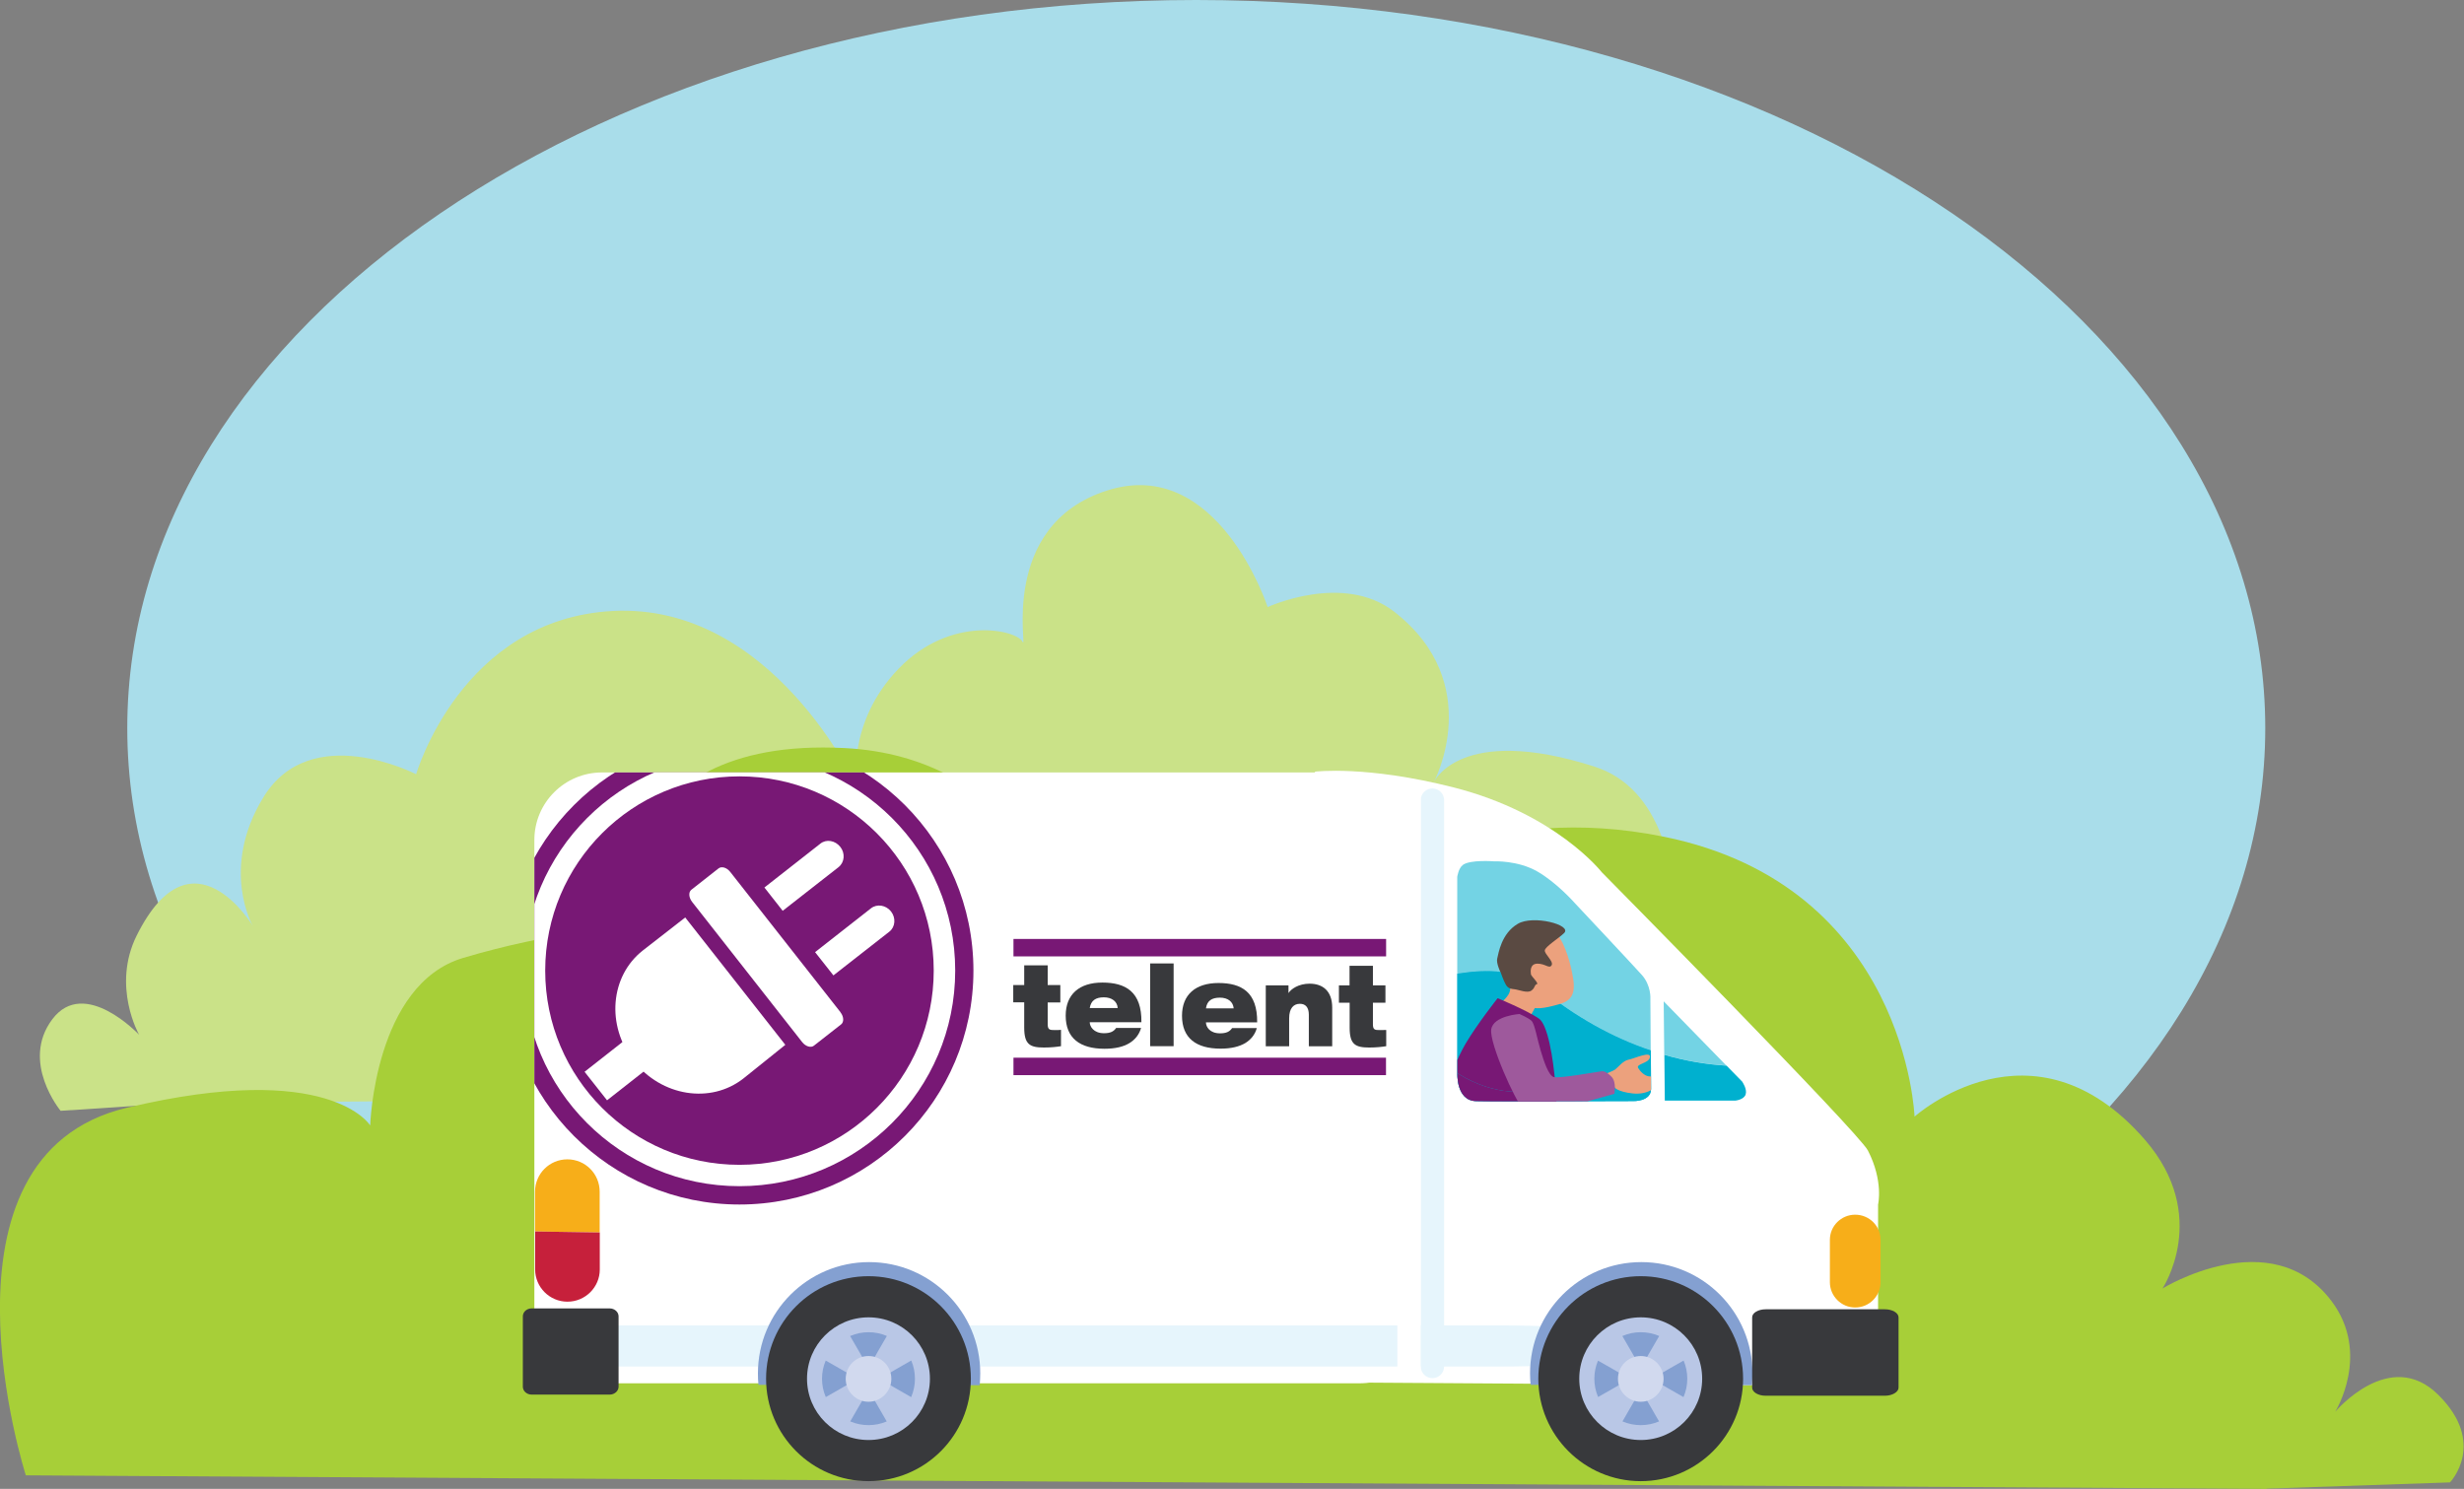
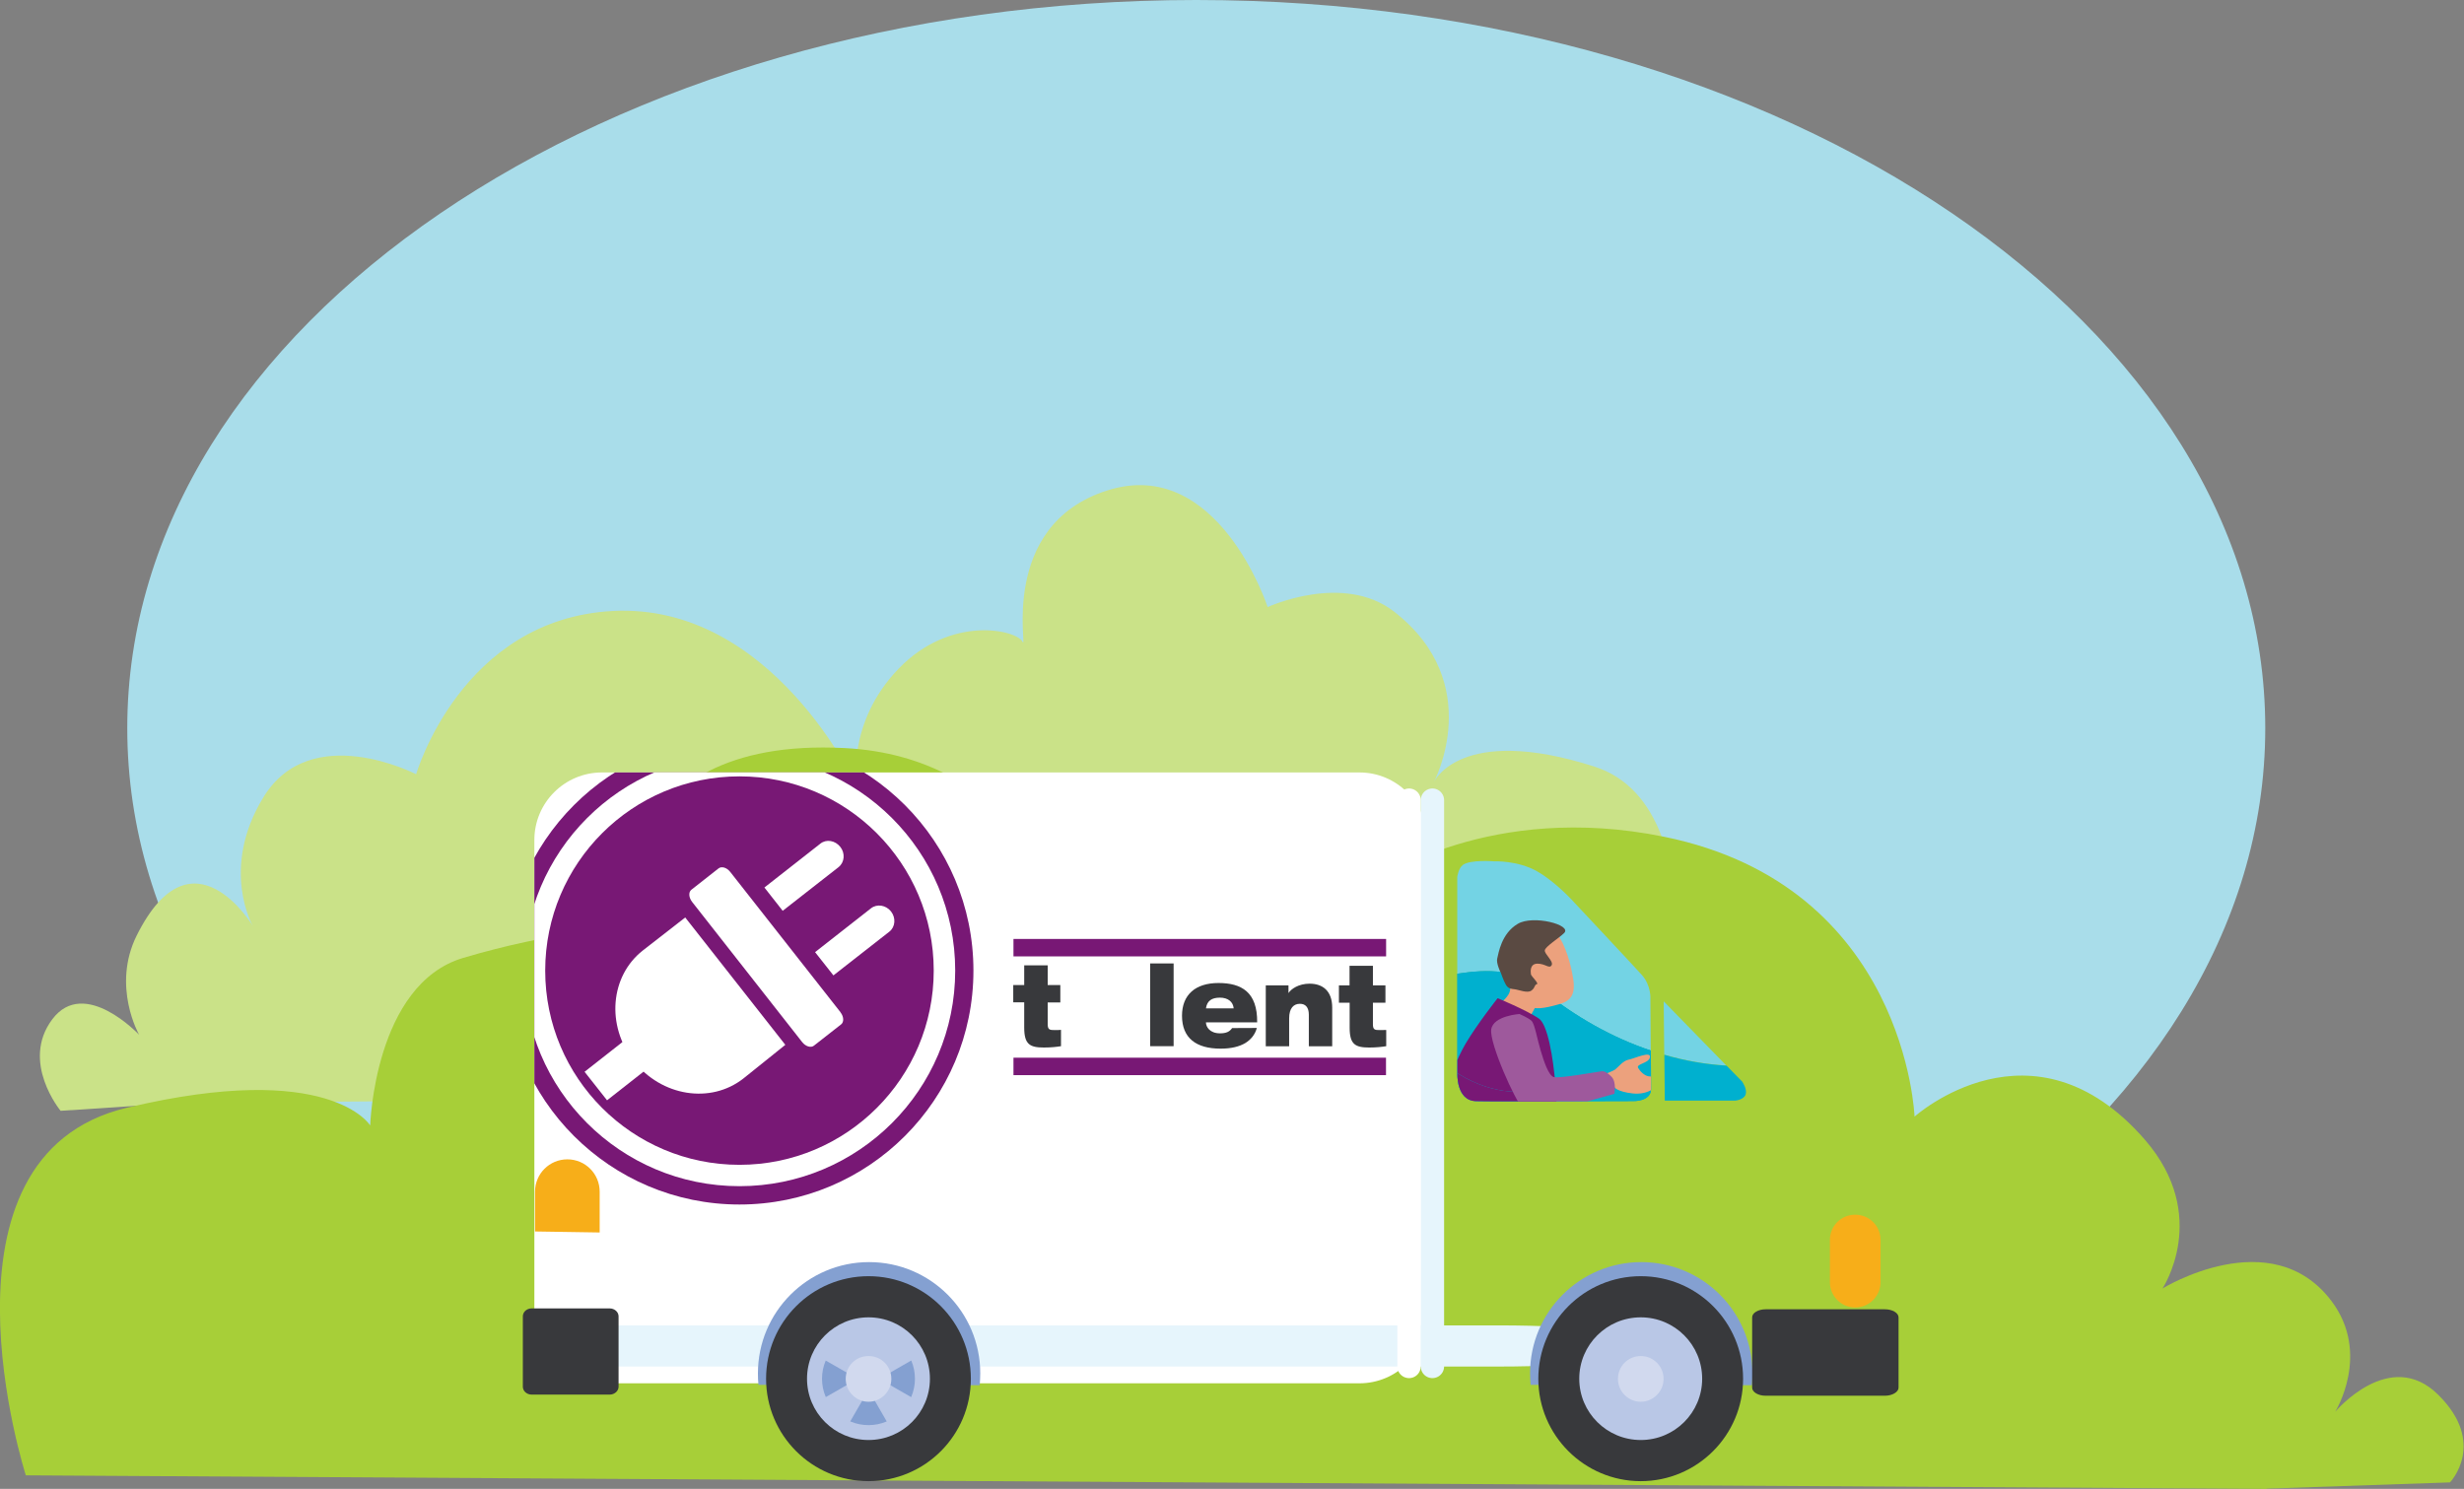
<svg xmlns="http://www.w3.org/2000/svg" id="Layer_2" viewBox="0 0 220.32 133.15">
  <rect x="0" y="0" width="220.32" height="133.15" fill="#808080" stroke="none" />
  <defs>
    <style>.cls-1{clip-path:url(#clippath);}.cls-2,.cls-3,.cls-4{fill:none;}.cls-2,.cls-5,.cls-6,.cls-7,.cls-8,.cls-9,.cls-10,.cls-11,.cls-12,.cls-13,.cls-14,.cls-15,.cls-16,.cls-17,.cls-18,.cls-19,.cls-20,.cls-21{stroke-width:0px;}.cls-22,.cls-16{fill:#b9c7e6;}.cls-23{clip-path:url(#clippath-1);}.cls-24{clip-path:url(#clippath-3);}.cls-25{clip-path:url(#clippath-2);}.cls-3{stroke:#e6f5fc;}.cls-3,.cls-4{stroke-linecap:round;stroke-miterlimit:10;stroke-width:2.09px;}.cls-4{stroke:#fff;}.cls-5{fill:#a9ddea;fill-rule:evenodd;}.cls-6{fill:#f7ae19;}.cls-7{fill:#781875;}.cls-8{fill:#73d3e4;}.cls-9{fill:#38393c;}.cls-10{fill:#5a4a42;}.cls-11{fill:#c6203b;}.cls-12{fill:#d1d9ee;}.cls-13{fill:#cae288;}.cls-14{fill:#a7cf38;}.cls-15{fill:#9e599c;}.cls-17{fill:#84a0d1;}.cls-18{fill:#fff;}.cls-19{fill:#eca17d;}.cls-20{fill:#e6f5fc;}.cls-21{fill:#00b0cf;}</style>
    <clipPath id="clippath">
      <path class="cls-16" d="m81.81,123.3c0,2.28-1.85,4.15-4.15,4.15s-4.16-1.87-4.16-4.15,1.87-4.16,4.16-4.16,4.15,1.86,4.15,4.16Z" />
    </clipPath>
    <clipPath id="clippath-1">
-       <path class="cls-16" d="m150.87,123.3c0,2.28-1.86,4.15-4.16,4.15s-4.15-1.87-4.15-4.15,1.85-4.16,4.15-4.16,4.16,1.86,4.16,4.16Z" />
-     </clipPath>
+       </clipPath>
    <clipPath id="clippath-2">
      <path class="cls-2" d="m127.59,117.66c0,3.34-2.7,6.05-6.04,6.05H53.83c-3.35,0-6.05-2.71-6.05-6.05v-42.54c0-3.33,2.7-6.04,6.05-6.04h67.72c3.35,0,6.04,2.72,6.04,6.04v42.54Z" />
    </clipPath>
    <clipPath id="clippath-3">
      <path class="cls-2" d="m138.09,80.46c3.12,2.52,6.11,12.36,9.52,13.5.01,1.63.02,3.12.02,3.44-.01,1.14-1.59,1.08-1.59,1.08,0,0-12.56.05-14.07,0-1.8-.05-1.66-2.54-1.66-2.54v-8.85c2.78-.43,5.73-8.4,7.78-6.63Z" />
    </clipPath>
  </defs>
  <g id="Utilities_Graphic">
    <g id="Van">
      <path class="cls-5" d="m202.55,65.12c0,35.96-42.8,65.12-95.59,65.12S11.38,101.08,11.38,65.12,54.17,0,106.96,0s95.59,29.16,95.59,65.12Z" />
      <path class="cls-13" d="m16.48,98.63l132.01-1.07s6.05-25.18-5.94-29.01c-11.99-3.83-14.34,1.39-14.34,1.39,0,0,4.71-8.8-3.54-15.23-4.56-3.55-11.32-.42-11.32-.42,0,0-4.44-13.58-14.34-10.43-9.84,3.13-7.05,14.58-7.58,13.53-.51-1.04-6.39-2.45-11.08,2.41-4.7,4.87-3.76,10.48-3.76,10.48,0,0-7.54-16.38-21.79-15.64-13.56.71-17.59,14.6-17.59,14.6,0,0-9.43-4.89-13.67,2.08-3.89,6.39-.93,11.49-.93,11.49,0,0-5.43-9.07-10.38.84-2.27,4.55.21,8.89.21,8.89,0,0-4.89-5.21-7.76-1.39-2.88,3.82.74,8.19.74,8.19l11.06-.73Z" />
      <path class="cls-14" d="m202.69,133.15l-200.38-1.21s-9.18-28.54,9.02-32.87c18.21-4.34,21.77,1.58,21.77,1.58,0,0,.38-12.61,8.3-14.98,7.92-2.36,14.26-2.76,14.26-2.76,0,0-1.47-17.11,19.87-16.01,15.03.78,18.74,13.6,19.76,12.6,3.79-3.73,13.68-10.46,21.73-6.42,4.9,2.46,6.32,5.55,6.32,5.55,0,0,9.88-6.97,25.45-3.8,21.67,4.41,22.4,25.03,22.4,25.03,0,0,10.56-9.5,20.6,2.07,5.9,6.8,1.57,13.3,1.57,13.3,0,0,9.73-6.01,15.11,1.12,3.56,4.73.33,9.91.33,9.91,0,0,4.89-5.84,9.23-1.51,4.37,4.33,1.04,7.82,1.04,7.82l-16.41.56Z" />
-       <path class="cls-18" d="m155.36,123.87h12.57v-16.15s.5-2.09-.91-4.83c-.88-1.69-23.8-24.89-23.8-24.89,0,0-4.09-5.25-13.24-7.58-7.82-1.99-12.4-1.41-12.4-1.41l-.17,54.61,37.96.25Z" />
      <path class="cls-18" d="m127.59,117.66c0,3.34-2.7,6.05-6.04,6.05H53.83c-3.35,0-6.05-2.71-6.05-6.05v-42.54c0-3.33,2.7-6.04,6.05-6.04h67.72c3.35,0,6.04,2.72,6.04,6.04v42.54Z" />
      <path class="cls-20" d="m141.06,121.8c0,.22-3.15.41-7.06.41H54.85c-3.91,0-7.07-.18-7.07-.41v-2.86c0-.22,3.16-.41,7.07-.41h79.15c3.91,0,7.06.18,7.06.41v2.86Z" />
      <path class="cls-17" d="m67.82,123.85c-.04-.33-.05-.68-.05-1.03,0-5.49,4.45-9.95,9.94-9.95s9.94,4.46,9.94,9.95c0,.36-.02.72-.05,1.06" />
      <path class="cls-9" d="m86.81,123.3c0,5.06-4.1,9.16-9.15,9.16s-9.16-4.1-9.16-9.16,4.1-9.17,9.16-9.17,9.15,4.11,9.15,9.17Z" />
      <path class="cls-16" d="m83.15,123.3c0,3.03-2.45,5.48-5.49,5.48s-5.5-2.45-5.5-5.48,2.46-5.49,5.5-5.49,5.49,2.46,5.49,5.49Z" />
      <path class="cls-22" d="m81.81,123.3c0,2.28-1.85,4.15-4.15,4.15s-4.16-1.87-4.16-4.15,1.87-4.16,4.16-4.16,4.15,1.86,4.15,4.16Z" />
      <g class="cls-1">
-         <polygon class="cls-17" points="77.66 119.08 79.53 119.08 78.59 120.7 77.66 122.33 76.72 120.7 75.78 119.08 77.66 119.08" />
        <polygon class="cls-17" points="77.66 127.54 79.53 127.54 78.59 125.91 77.66 124.29 76.72 125.91 75.78 127.54 77.66 127.54" />
        <polygon class="cls-17" points="73.42 123.31 73.42 121.44 75.05 122.37 76.67 123.31 75.05 124.25 73.42 125.18 73.42 123.31" />
        <polygon class="cls-17" points="81.88 123.31 81.88 121.44 80.26 122.37 78.63 123.31 80.26 124.25 81.88 125.18 81.88 123.31" />
      </g>
      <path class="cls-12" d="m79.7,123.31c0,1.13-.93,2.05-2.04,2.05s-2.04-.91-2.04-2.05.9-2.04,2.04-2.04,2.04.91,2.04,2.04Z" />
      <path class="cls-17" d="m136.86,123.85c-.03-.33-.05-.68-.05-1.03,0-5.49,4.45-9.95,9.95-9.95s9.94,4.46,9.94,9.95c0,.36-.02.72-.05,1.06" />
      <path class="cls-9" d="m155.86,123.3c0,5.06-4.11,9.16-9.15,9.16s-9.16-4.1-9.16-9.16,4.1-9.17,9.16-9.17,9.15,4.11,9.15,9.17Z" />
      <path class="cls-16" d="m152.2,123.3c0,3.03-2.46,5.48-5.49,5.48s-5.5-2.45-5.5-5.48,2.46-5.49,5.5-5.49,5.49,2.46,5.49,5.49Z" />
      <path class="cls-22" d="m150.87,123.3c0,2.28-1.86,4.15-4.16,4.15s-4.15-1.87-4.15-4.15,1.85-4.16,4.15-4.16,4.16,1.86,4.16,4.16Z" />
      <g class="cls-23">
        <polygon class="cls-17" points="146.71 119.08 148.59 119.08 147.65 120.7 146.71 122.33 145.77 120.7 144.83 119.08 146.71 119.08" />
        <polygon class="cls-17" points="146.71 127.54 148.59 127.54 147.65 125.91 146.71 124.29 145.77 125.91 144.83 127.54 146.71 127.54" />
        <polygon class="cls-17" points="142.46 123.31 142.46 121.44 144.1 122.37 145.72 123.31 144.1 124.25 142.46 125.18 142.46 123.31" />
        <polygon class="cls-17" points="150.95 123.31 150.95 121.44 149.32 122.37 147.69 123.31 149.32 124.25 150.95 125.18 150.95 123.31" />
      </g>
      <path class="cls-12" d="m148.75,123.31c0,1.13-.93,2.05-2.04,2.05s-2.04-.91-2.04-2.05.92-2.04,2.04-2.04,2.04.91,2.04,2.04Z" />
      <path class="cls-9" d="m55.31,124.01c0,.39-.36.71-.8.71h-6.97c-.44,0-.79-.32-.79-.71v-6.29c0-.39.35-.71.79-.71h6.97c.44,0,.8.32.8.71v6.29Z" />
      <path class="cls-9" d="m169.76,124.1c0,.39-.56.72-1.22.72h-10.66c-.68,0-1.21-.33-1.21-.72v-6.29c0-.4.54-.72,1.21-.72h10.66c.66,0,1.22.32,1.22.72v6.29Z" />
      <line class="cls-3" x1="128.08" y1="71.56" x2="128.08" y2="122.2" />
      <line class="cls-4" x1="125.99" y1="71.56" x2="125.99" y2="122.2" />
      <path class="cls-6" d="m47.84,110.13v-3.56c0-1.61,1.3-2.89,2.89-2.89h0c1.6,0,2.89,1.29,2.89,2.89v3.65" />
-       <path class="cls-11" d="m53.63,110.22v3.31c0,1.59-1.3,2.88-2.89,2.88h0c-1.6,0-2.89-1.3-2.89-2.88v-3.4" />
      <path class="cls-6" d="m168.15,114.67c0,1.24-1.01,2.26-2.27,2.26h0c-1.24,0-2.26-1.02-2.26-2.26v-3.79c0-1.25,1.02-2.25,2.26-2.25h0c1.26,0,2.27,1,2.27,2.25v3.79Z" />
      <path class="cls-8" d="m130.8,77.35c.67-.49,2.79-.32,2.79-.32,0,0,2.11-.1,3.86.9,1.75,1,3.35,2.82,3.35,2.82,0,0,5.35,5.7,5.98,6.41.88.96.79,2.17.79,2.17,0,0,.02,2.43.03,4.63-3.4-1.14-6.71-2.98-9.83-5.5-2.05-1.77-4.68-1.8-7.47-1.37v-8.67s.11-.79.5-1.06Z" />
      <path class="cls-21" d="m137.78,88.45c3.12,2.52,6.42,4.36,9.83,5.5.01,1.63.02,3.12.02,3.44-.01,1.14-1.59,1.08-1.59,1.08,0,0-12.56.05-14.07,0-1.8-.05-1.66-2.54-1.66-2.54v-8.85c2.78-.43,5.42-.4,7.47,1.37Z" />
      <path class="cls-21" d="m137.78,88.45c3.12,2.52,6.42,4.36,9.83,5.5.01,1.63.02,3.12.02,3.44-.01,1.14-1.59,1.08-1.59,1.08,0,0-12.56.05-14.07,0-1.8-.05-1.66-2.54-1.66-2.54v-8.85c2.78-.43,5.42-.4,7.47,1.37Z" />
      <path class="cls-8" d="m154.37,95.29c-1.87-.11-3.73-.44-5.56-.97l-.05-4.77,5.6,5.74Z" />
      <path class="cls-21" d="m155.79,96.75s.45.64.3,1.12c-.15.49-.94.56-.94.56h-6.29l-.04-4.1c1.82.53,3.69.86,5.56.97l1.42,1.45Z" />
      <g class="cls-25">
        <path class="cls-7" d="m87.04,86.8c0,11.55-9.36,20.92-20.92,20.92s-20.93-9.37-20.93-20.92,9.37-20.93,20.93-20.93,20.92,9.37,20.92,20.93Z" />
        <path class="cls-18" d="m85.41,86.8c0,10.65-8.64,19.28-19.29,19.28s-19.28-8.64-19.28-19.28,8.64-19.29,19.28-19.29,19.29,8.63,19.29,19.29Z" />
        <path class="cls-7" d="m83.49,86.8c0,9.59-7.78,17.37-17.37,17.37s-17.37-7.77-17.37-17.37,7.78-17.37,17.37-17.37,17.37,7.78,17.37,17.37Z" />
        <path class="cls-18" d="m61.27,82.05l8.95,11.39-3.75,3.01c-2.93,2.3-7.32,1.6-9.8-1.56h0c-2.48-3.16-2.12-7.59.81-9.89l3.79-2.95Z" />
        <path class="cls-18" d="m75.15,90.53c.3.38.33.87.06,1.08l-2.44,1.91c-.27.21-.74.06-1.04-.32l-9.85-12.55c-.3-.39-.33-.87-.06-1.08l2.43-1.91c.27-.21.73-.08,1.04.31l9.86,12.55Z" />
        <path class="cls-18" d="m69.99,81.45l5-3.91c.53-.43.6-1.24.14-1.81h0c-.45-.57-1.25-.71-1.78-.28l-5,3.92,1.64,2.09Z" />
        <path class="cls-18" d="m74.52,87.23l5-3.91c.54-.42.6-1.24.15-1.81h0c-.45-.57-1.25-.7-1.79-.28l-5,3.92,1.64,2.08Z" />
        <polygon class="cls-18" points="57.96 95.51 54.28 98.4 52.27 95.85 55.95 92.96 57.96 95.51" />
      </g>
      <path class="cls-9" d="m90.6,88.09h.98v-1.76h2.1v1.76h1.13v1.56h-1.13v1.93c0,.51.17.54.63.54.17,0,.36,0,.56-.02v1.46c-.37.06-.87.12-1.53.12-1.27,0-1.76-.29-1.76-1.79v-2.25h-.98v-1.56Z" />
-       <path class="cls-9" d="m99.94,90.15c-.04-.59-.52-.96-1.24-.96s-1.15.28-1.26.96h2.51Zm2.09,1.78c-.16.57-.52,1.04-1.05,1.36-.53.32-1.25.5-2.22.5-2.21,0-3.47-.96-3.47-2.96,0-1.9,1.21-2.96,3.28-2.96s3.53.82,3.49,3.55h-4.62c0,.38.35.98,1.27.98.55,0,.87-.14,1.09-.47h2.24Z" />
      <rect class="cls-9" x="102.84" y="86.16" width="2.1" height="7.4" />
-       <path class="cls-9" d="m110.31,90.18c-.05-.59-.51-.96-1.23-.96s-1.15.27-1.25.96h2.48Zm2.07,1.75c-.15.57-.51,1.03-1.03,1.35-.54.32-1.26.5-2.21.5-2.19,0-3.45-.95-3.45-2.94,0-1.88,1.2-2.93,3.26-2.93s3.49.81,3.46,3.52h-4.58c0,.39.33.98,1.26.98.54,0,.86-.14,1.08-.47h2.21Z" />
+       <path class="cls-9" d="m110.31,90.18c-.05-.59-.51-.96-1.23-.96s-1.15.27-1.25.96h2.48Zm2.07,1.75c-.15.57-.51,1.03-1.03,1.35-.54.32-1.26.5-2.21.5-2.19,0-3.45-.95-3.45-2.94,0-1.88,1.2-2.93,3.26-2.93s3.49.81,3.46,3.52h-4.58c0,.39.33.98,1.26.98.54,0,.86-.14,1.08-.47Z" />
      <path class="cls-9" d="m113.19,88.12h2.02v.68h.01c.22-.35.89-.83,1.88-.83,1.15,0,2.02.63,2.02,2.14v3.46h-2.09v-2.82c0-.67-.3-.98-.8-.98-.55,0-.96.38-.96,1.3v2.5h-2.09v-5.44Z" />
      <path class="cls-9" d="m119.71,88.12h.96v-1.75h2.09v1.75h1.12v1.55h-1.12v1.92c0,.51.17.53.63.53.17,0,.36,0,.56-.01v1.45c-.37.06-.87.12-1.52.12-1.26,0-1.75-.29-1.75-1.77v-2.24h-.96v-1.55Z" />
      <rect class="cls-7" x="90.62" y="94.59" width="33.31" height="1.56" />
      <rect class="cls-7" x="90.62" y="83.97" width="33.32" height="1.56" />
      <g class="cls-24">
        <path class="cls-19" d="m134,89.86s.78-.61.96-1.08c.19-.47.07-1.2.07-1.2l2.58,1.9-.93,1.68-2.62-1.21" />
        <path class="cls-19" d="m140.58,87.05c.34,1.58.12,2.4-1.14,2.75-2.9.83-2.9.24-4.07-1.64-1.16-1.86-.89-3.84.29-4.86,3.68-3.18,4.87,3.47,4.92,3.75Z" />
        <path class="cls-10" d="m134.17,86.92s.28.82.48,1.15c.2.32.41.36.78.4.37.04,1.16.39,1.51.11.36-.27.23-.49.47-.56.24-.06-.49-.7-.52-.89-.03-.21-.12-.95.59-.95.71,0,1.05.49,1.26.14.2-.35-.65-1-.61-1.33.03-.33,1.3-1.12,1.73-1.55.73-.73-2.79-1.64-4.15-.82-1.48.87-1.72,2.66-1.83,3.08-.12.41.28,1.23.28,1.23Z" />
        <path class="cls-7" d="m139.08,97.02c-3.01,1.15-6.2.7-9.15-1.29-.34.91-.64,1.91-.88,2.96,3.49.21,6.6.56,10.13.09-.01-.51-.05-1.12-.1-1.76Z" />
        <path class="cls-7" d="m139.19,99.58c0-.22,0-.51,0-.81-3.53.47-6.65.12-10.13-.09-.18.79-.33,1.59-.41,2.4-.07.64-.15,1.34-.22,2.04,3.55-.06,7.37-.5,10.95-1.64-.12-.68-.2-1.34-.18-1.9Z" />
        <path class="cls-18" d="m139.37,101.49c-3.58,1.14-7.4,1.58-10.95,1.64-.06.56-.11,1.13-.17,1.67,4.21.51,7.96-.77,11.4-1.99-.11-.43-.21-.88-.29-1.32Z" />
        <path class="cls-7" d="m139.08,97.02c-.2-2.43-.69-5.41-1.49-5.94-1.15-.77-3.68-1.81-3.68-1.81,0,0-1.79,2.26-2.86,4.06-.39.66-.77,1.48-1.12,2.4,2.95,1.99,6.14,2.45,9.15,1.29Z" />
        <path class="cls-19" d="m143.11,96.2s1.07-.37,1.33-.57c.27-.21.69-.78,1.2-.87.5-.09,2.11-.86,1.87-.14-.16.48-1.23.53-1.04.88.2.34.56.68.92.75.36.07,1.36,0,1.08.44-.27.44-.99,1.24-2.46,1.1-1.45-.16-1.66-.57-1.66-.57l-1.18.22-.16-1.12" />
        <path class="cls-15" d="m135.9,90.68s-2.36.14-2.56,1.37c-.19,1.25,2.2,6.51,2.75,6.95.58.43.91.02,1.24.19.33.19.28.3,1.05.21.77-.1,5.97-1.58,5.97-1.58,0,0,.21-1.04-.25-1.52-.46-.48-.75-.51-.86-.5-.13,0-3.87.68-4.32.52-.47-.17-.87-1.4-1.16-2.37-.3-.97-.52-2.35-.81-2.65-.29-.28-1.07-.61-1.07-.61Z" />
      </g>
    </g>
  </g>
</svg>